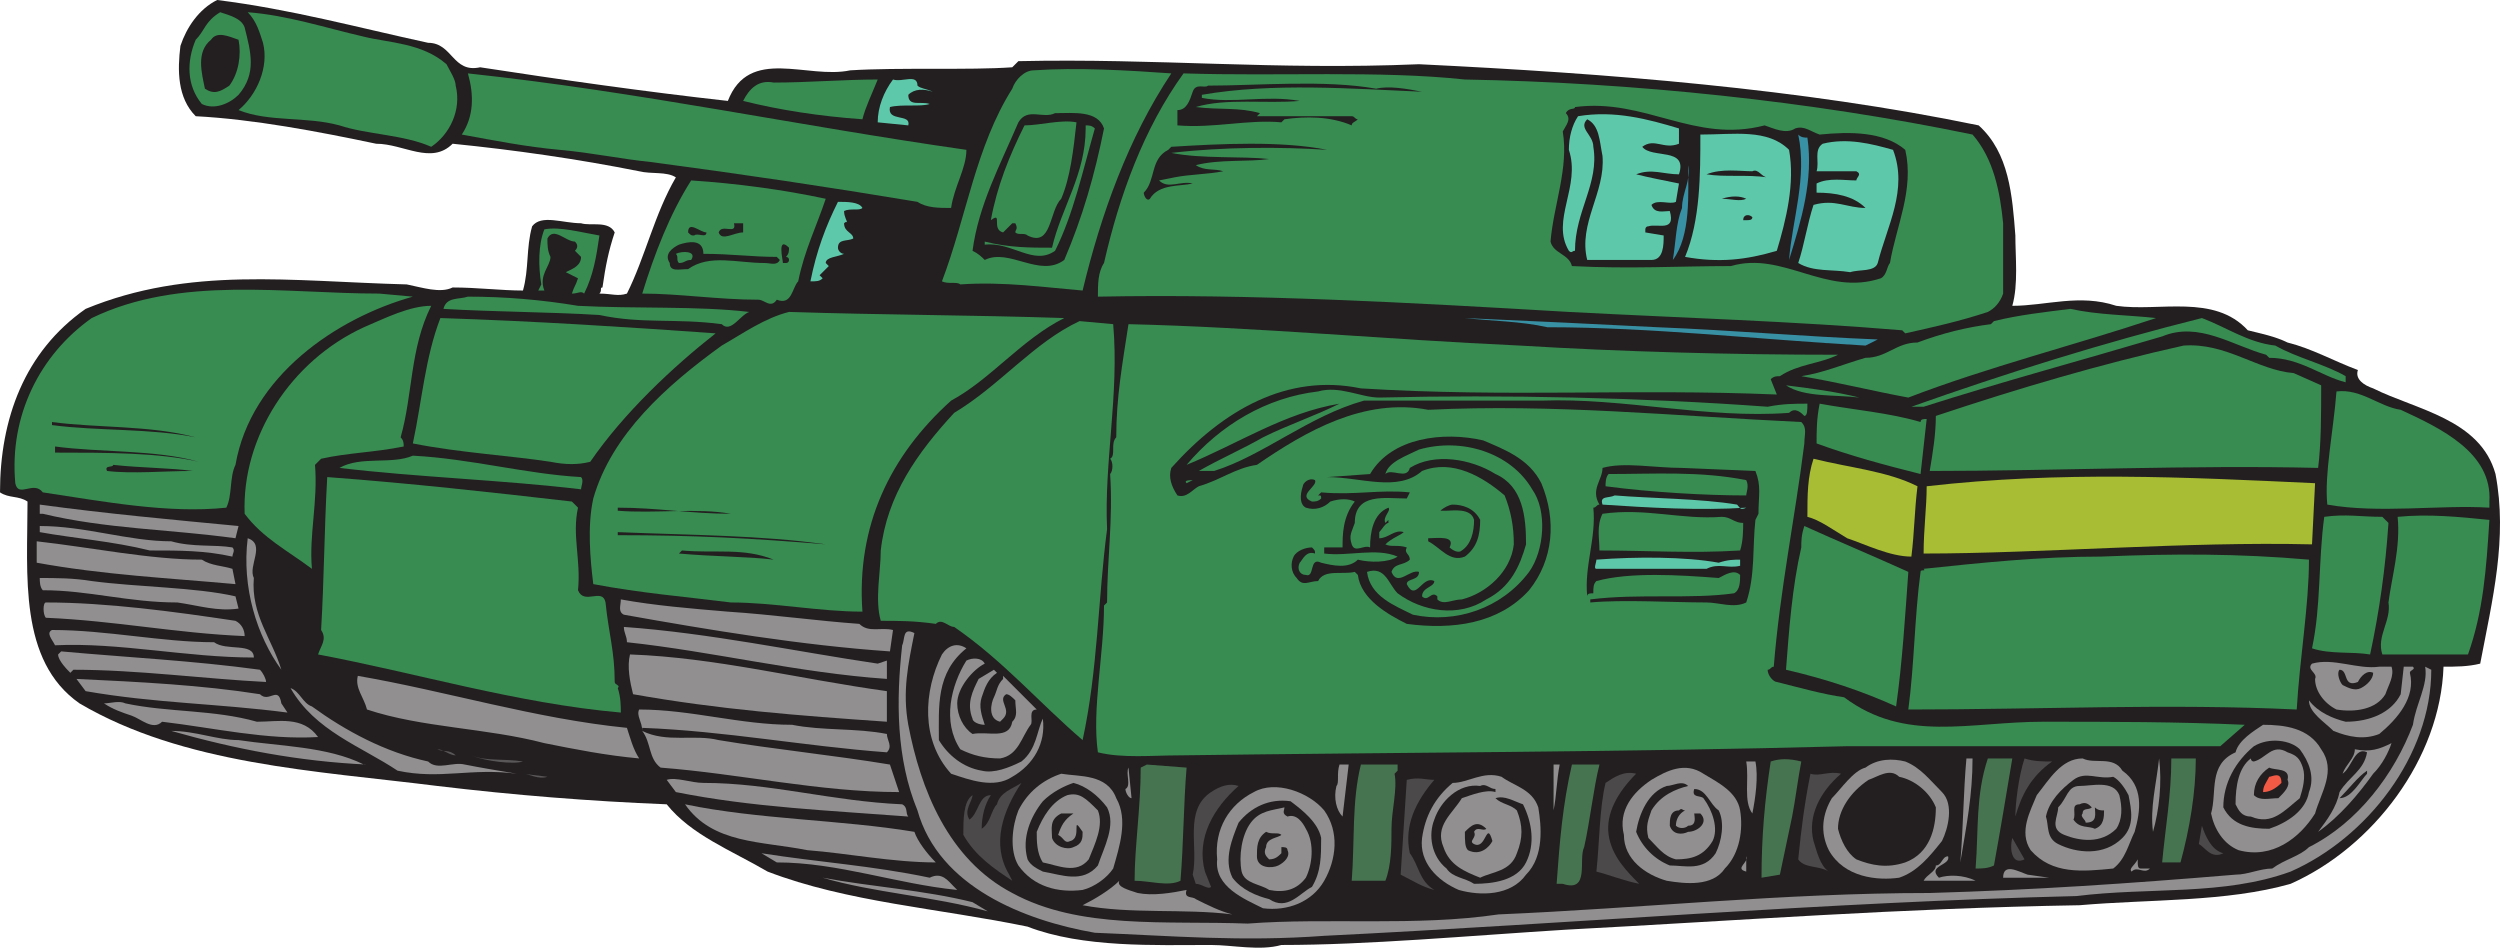
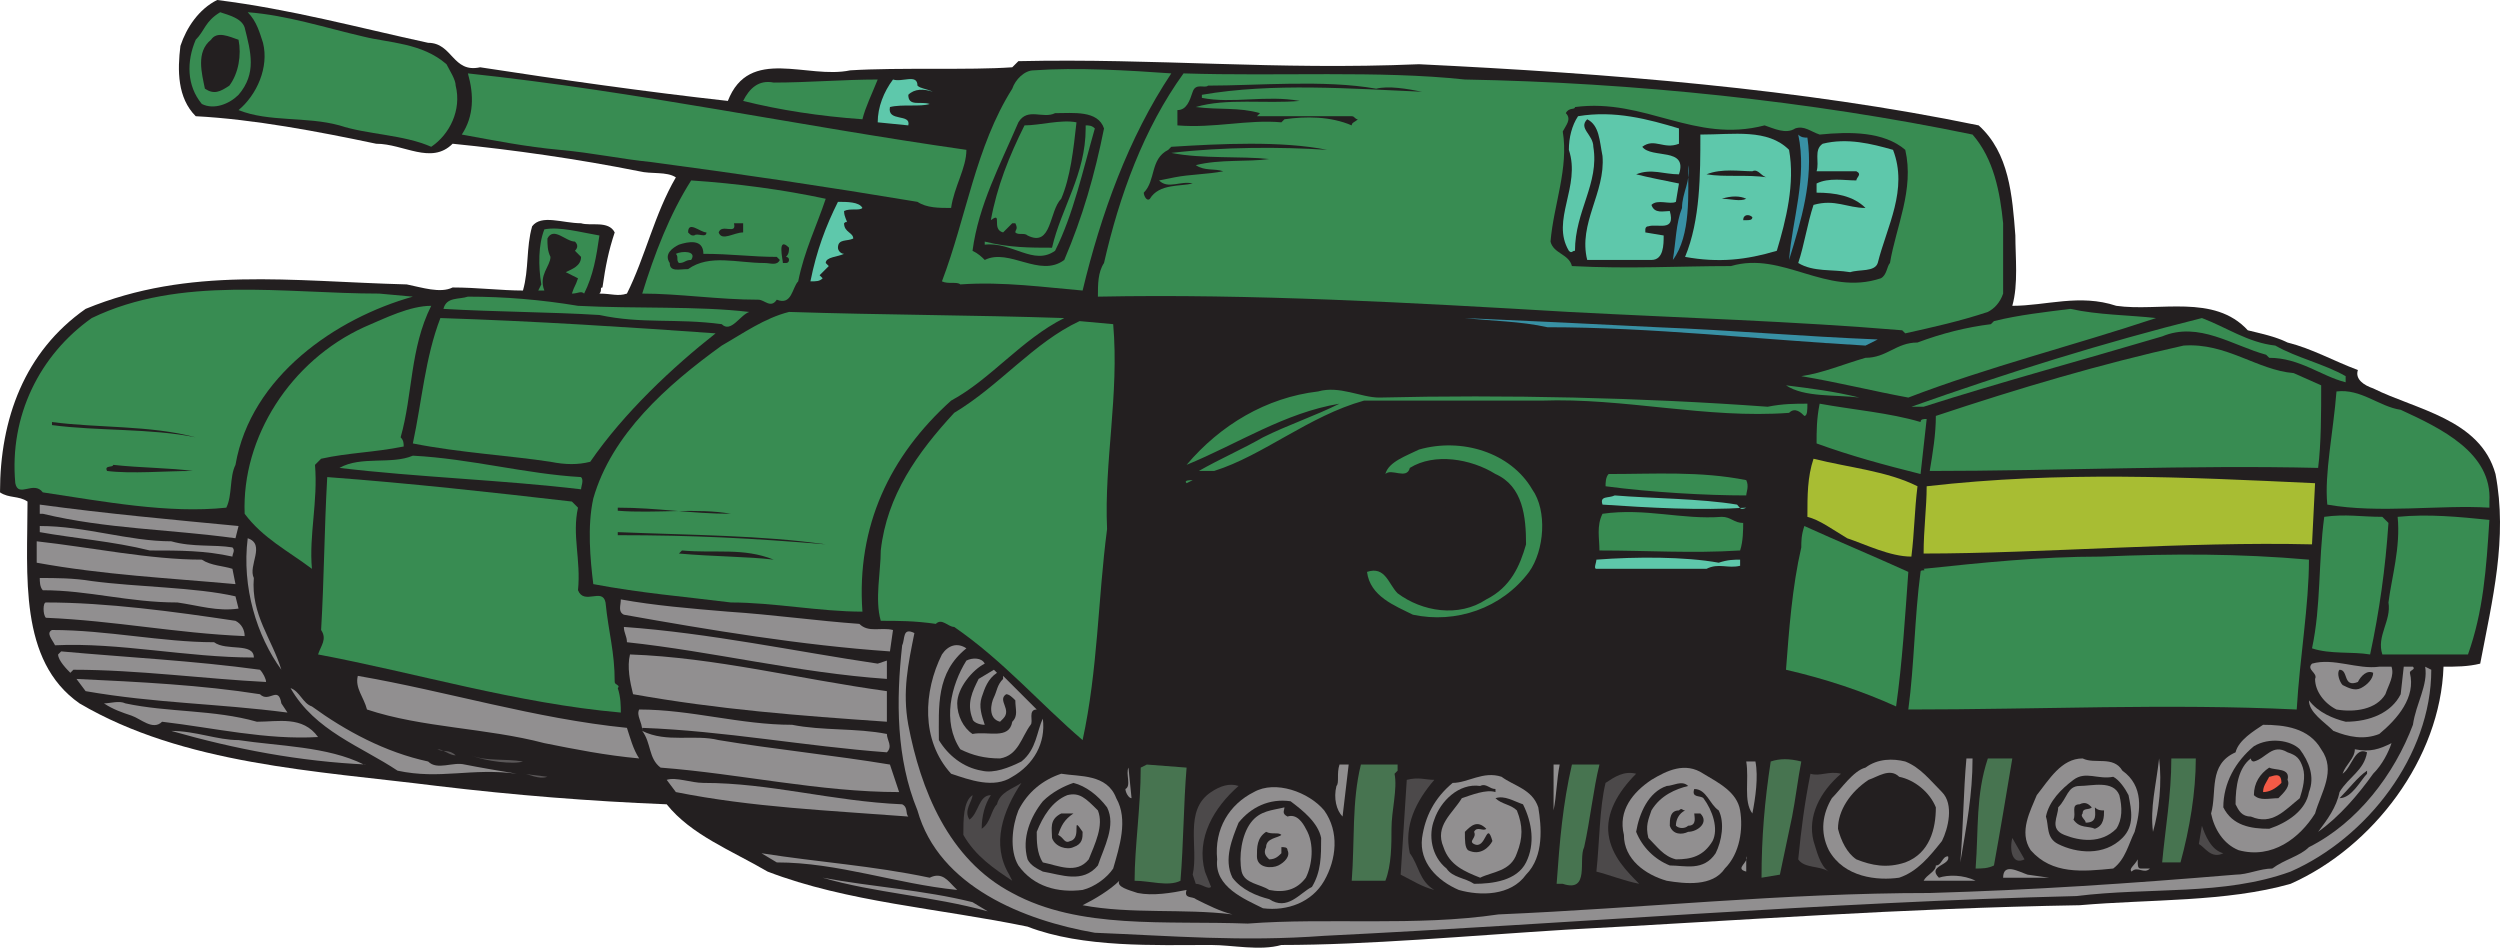
<svg xmlns="http://www.w3.org/2000/svg" width="613.103" height="232.417">
  <path fill="#231f20" fill-rule="evenodd" d="M105 10.5c6 0 6 7.5 12.75 6 19.5 3 40.5 6 60.75 8.25 5.25-13.5 19.5-5.25 30-7.5 12-.75 29.25 0 39.75-.75l1.5-1.5c33.75-.75 63 2.25 98.25.75 46.5 2.25 93.75 6 137.25 15 7.5 6.75 8.25 17.25 9 27 0 5.25.75 12-.75 17.25 8.25 0 16.5-3 25.5 0 10.5 1.5 24-3 32.25 6 3 .75 6.75 1.5 9.75 3 6 1.5 11.25 4.5 17.25 6.75-.75 2.25 1.5 3.75 3.75 4.5 10.5 5.25 26.25 7.5 30 21 3 15.75-.75 30.75-3.75 46.5-3 .75-6 .75-9 .75-.75 22.5-17.25 44.25-37.5 53.25-15.75 4.5-34.5 3.75-51.75 5.25-44.25.75-83.25 3.75-126 6-24 1.5-48.75 3.75-69.75 3.75-5.25 1.5-12 0-17.25 0-13.5 0-31.5.75-45-4.5-21.75-4.5-44.25-6-63.75-13.5-9-5.25-18.75-9-24.75-16.5-18.75-.75-37.5-2.25-56.25-4.5C77.25 189 45 187.5 19.5 172.5 4.5 162 6.75 141 6.75 123c-2.25-1.5-4.5-.75-6.75-2.25 0-18 6-34.5 21-45 25.5-10.5 50.25-6.75 78.75-6 3.75.75 8.25 2.25 11.25.75 6 0 12 .75 17.25.75 1.5-5.25.75-10.5 2.25-15.75 2.25-3 7.5-.75 12-.75 2.25.75 6.75-.75 8.25 2.25-1.5 4.5-2.25 8.25-3 13.5-.75 0 0 .75-.75 1.5 3 0 4.5.75 6.75 0 4.5-9 6.75-19.5 12-28.5-2.25-1.5-6-.75-9-1.5-15-3-30.75-5.25-45.75-6.75-5.25 5.25-12 0-18.75 0-14.25-3-30-6-44.25-6.75-4.5-4.5-4.5-11.25-3.75-17.25 1.5-4.5 4.5-9 9-11.25 18 2.25 34.5 6.75 51.75 10.5" />
  <path fill="#388c52" fill-rule="evenodd" d="M60 6.75c1.5 6 3 11.25-1.5 16.5-2.25 2.25-6 3.75-9 2.25C45.75 21 45.75 15 48 9.75c2.25-2.25 2.25-4.5 6-6.75 2.25.75 5.25 1.5 6 3.75" />
  <path fill="#388c52" fill-rule="evenodd" d="M89.25 9c6 1.5 14.25 1.5 20.25 6.75.75 1.5 2.25 3.75 2.25 5.25 1.5 6-1.5 12-6 15C99 33 90 33 83.25 30.75 75 28.5 66 30 58.5 27c4.5-3.75 7.5-10.5 6-16.5-.75-2.25-1.5-5.25-3.75-7.5 9.75.75 18.75 3.75 28.5 6" />
  <path fill="#231f20" fill-rule="evenodd" d="M58.5 9.75c.75 3.75 0 8.25-2.25 11.25-2.25 1.5-3.75 2.25-6 .75-.75-3.75-2.25-9 1.5-12 1.5-2.25 4.5-.75 6.75 0" />
  <path fill="#388c52" fill-rule="evenodd" d="M287.25 18C276.75 33.75 270 52.5 265.5 71.25c-9-.75-19.5-2.25-30-1.5-.75-.75-3 0-4.5-.75 6-15.75 8.25-33 17.25-47.25.75-2.25 3-4.5 5.25-4.5 10.5-.75 23.25 0 33.75.75" />
  <path fill="#388c52" fill-rule="evenodd" d="M359.25 19.5c41.25.75 84.75 5.25 124.5 13.5 5.25 6 6.75 14.25 7.5 21.75V72c-.75 2.25-2.25 3.75-3.75 4.5-6.75 2.25-13.5 3.75-20.25 5.25l-.75-.75c-27-2.25-53.25-3-81.75-4.5-38.25-2.25-78-4.5-115.5-3.75 0-3 0-6 1.5-8.25 3.75-16.5 9.75-33 19.5-46.5 23.25.75 48-.75 69 1.5M237 36.75c0 4.5-3 9-3.75 14.25-3 0-6 0-8.25-1.5-22.5-3.75-42.75-6.75-65.25-9.75-7.5-.75-14.25-2.25-22.5-3s-15.75-2.25-24-3.75c3-4.5 3-9.75 1.5-15 42 4.5 80.25 12.75 122.25 18.75M215.25 19.5c-1.5 3.75-3 6.75-3.75 9.75-10.5-.75-20.25-2.25-29.25-4.5 1.5-3 3.75-5.25 7.5-4.5 8.25 0 17.25-.75 25.5-.75" />
  <path fill="#5ec8ab" fill-rule="evenodd" d="M225 21c.75.75 2.25.75 3.75 1.5-2.25-.75-4.5-.75-6 .75 0 3 3 1.5 5.25 2.25-2.25.75-6.75 0-9.75.75-.75 3.75 5.25 1.5 4.5 4.5l-7.5-.75c0-3.75 1.5-7.5 3.75-10.5 2.25.75 6-1.5 6 1.5" />
  <path fill="#231f20" fill-rule="evenodd" d="M337.5 21.75c3-.75 7.5 0 11.25.75-17.25-.75-36.75-2.25-54 .75V24c7.5 1.5 15.75-.75 24 .75-8.25.75-18-.75-25.5 1.5 6 .75 10.5 0 15.75 1.5l-.75.75h23.25c.75 0 .75.75 1.5.75-.75.75-1.5.75-1.5 1.5-5.25-2.25-11.25-2.25-16.5-1.5l-.75.75c-8.25-.75-16.5 1.5-25.5.75V27c2.25 0 3-2.25 3.75-4.5s3-.75 3.75-1.5c12 0 28.5-1.5 41.25.75m95.25 9c2.25.75 5.25 2.25 7.5.75 2.25-.75 3.75.75 6 1.5 7.5-.75 15.75-.75 21 3.75C469.5 46.5 465 55.5 463.5 64.5c-.75.75-.75 3-2.25 3.75-13.5 4.5-24-6.75-36.75-3-12.75 0-24.75.75-39 0-.75-3-4.5-3-5.25-6 .75-9 4.5-18 3-27 .75-1.5 2.25-3 .75-4.5.75-1.5 2.25-.75 2.25-1.5 17.25-2.25 29.25 9 46.5 4.5m-162 .75c-2.25 11.25-5.25 21.75-9.75 32.25-6 4.5-13.5-3-19.5 0-.75-.75-1.5-1.5-3-2.25 1.5-11.25 6.75-21 11.25-31.5 2.25-3.75 6-.75 9-2.25 4.5 0 10.5-.75 12 3.75" />
  <path fill="#5ec8ab" fill-rule="evenodd" d="M411.75 31.5v3.75c-3.75 1.5-6-1.5-9 .75 2.25 3 11.25 0 9 6.75-3.75 0-6.75-1.5-10.5 0 3 .75 6.75 1.5 10.5 2.25l-.75 4.5c-1.5.75-4.5-.75-6 .75.75 2.25 3 1.5 4.5 1.5 1.5 5.25-3 3-5.25 3.75-.75 0-.75.75-.75.75V57l4.5.75c0 2.25 0 6-3 6h-15.75c-2.25-9 4.5-16.5 3.75-25.5-.75-3.75-.75-7.5-3.75-9-2.25 2.25 1.5 3.75 1.5 6.75 1.5 9-4.5 15.75-4.5 25.5-.75 0-.75.75-1.5 0-4.5-7.5 3-15.75 0-24.75 0-3 .75-6 2.25-8.25 9-1.5 17.25.75 24.75 3" />
  <path fill="#388c52" fill-rule="evenodd" d="M264 30c-.75 6.75-1.5 13.5-3.75 18.75-3 3-2.25 12-8.25 9-.75-.75-2.25 0-3-.75 0-.75.75-.75 0-2.25h-.75L246 57c-3-.75 0-5.25-3-3 1.5-8.25 4.5-15.75 8.25-23.25 3.75 0 9-1.5 12.75-.75" />
  <path fill="#388c52" fill-rule="evenodd" d="M268.5 31.5c-3 10.5-5.25 21-9.75 30-5.25 3.75-10.5-2.25-17.25-1.5v-.75c6 1.5 11.25 1.5 16.5 1.5 2.25-9.75 8.25-18 8.25-29.25v-.75c.75 0 1.5 0 2.25.75" />
  <path fill="#5ec8ab" fill-rule="evenodd" d="M438.75 36.75c1.5 8.25-.75 17.25-3 24.75-7.5 2.25-14.25 3-22.5 1.5C417 54 417 42.75 417 33c8.25 0 16.5-1.5 21.75 3.75" />
  <path fill="#3890a4" fill-rule="evenodd" d="M443.25 33.75c1.5 10.5-1.5 20.25-4.5 30C439.5 54 443.25 43.5 441 33c.75.75 1.5.75 2.25.75" />
  <path fill="#231f20" fill-rule="evenodd" d="M325.5 36.75c-11.25-.75-25.5-.75-38.25.75 7.5 1.5 17.25.75 24 1.5-5.25.75-12 0-18 1.5 2.25 1.5 4.5.75 6.75 1.5-3.75.75-8.25.75-12 1.5l-3.75.75c2.25 2.25 5.25 0 8.25.75-3 .75-8.25 0-10.5 3.75-.75.75-1.5-.75-1.5-1.5 3-3 1.5-8.25 6-10.5l.75-.75c12-.75 27-1.5 38.25.75" />
  <path fill="#5ec8ab" fill-rule="evenodd" d="M464.25 36.75c3.75 9.75-1.5 18.75-3.75 27.75-.75 2.25-4.5 1.5-6.75 2.25-4.5-.75-9 0-12.75-2.25 1.5-4.5 2.25-9.75 3.75-14.25 5.25-1.5 8.25.75 12.75.75-3-3-7.5-3.75-12-3.75V45c3-1.5 6.75-.75 9.75-.75 0-.75 1.5-1.5 0-2.25h-9.75c.75-2.25-.75-5.25 1.5-6.75 6-1.5 12 0 17.25 1.5" />
  <path fill="#3890a4" fill-rule="evenodd" d="M410.25 63.75c.75-4.5.75-9 2.25-12.75 0-3.75 2.25-6.75 1.5-10.5 0 6.75.75 17.25-3.75 23.25" />
  <path fill="#231f20" fill-rule="evenodd" d="M433.5 43.5c-5.25-.75-10.5 0-15-.75 3.75-1.5 8.25-.75 11.25-.75 1.5-.75 2.25 1.5 3.75 1.5" />
  <path fill="#388c52" fill-rule="evenodd" d="M202.5 48.75c-2.25 6.75-5.25 12.75-6.75 20.25-1.5 1.5-1.5 6-5.25 4.5-1.5 2.25-3 0-4.5 0-9.75 0-19.5-1.5-28.5-1.5 3-9.75 6.75-19.5 12-27.75 11.25.75 22.5 2.25 33 4.5" />
  <path fill="#231f20" fill-rule="evenodd" d="M428.25 48.75c-1.5.75-3.75 0-6 0 2.25-.75 4.5-.75 6 0" />
  <path fill="#5ec8ab" fill-rule="evenodd" d="M211.5 51c-.75.75-3 0-4.5.75 0 1.5.75 2.25.75 3 0-.75-.75 0-.75 0 0 2.25 2.25 2.25 2.25 3.75-1.5.75-3.75 0-3.75 2.25 0 .75.75 1.5 1.5 1.5-1.5.75-4.5.75-4.5 2.25l.75.75L201 67.5l.75.75c-.75.75-1.5.75-3 .75 1.5-7.5 3.75-13.5 6.75-19.5 2.25 0 5.25 0 6 1.5" />
  <path fill="#231f20" fill-rule="evenodd" d="M429.75 53.25c0 .75-.75.75-1.5.75h-.75c0-1.5 1.5-1.5 2.25-.75M182.25 57c-2.25 0-5.25 2.25-6 0 .75-2.25 4.5.75 3.75-2.25h2.25V57" />
  <path fill="#388c52" fill-rule="evenodd" d="M147 57.75c-.75 5.25-1.5 9.75-3.75 14.25-.75-.75-1.5 0-3 0 .75-2.25.75-1.5 1.5-3.75l-3-1.5c1.5-.75 3.75-1.5 3.75-3.75l-1.5-1.5c.75-.75.75-1.5 0-2.25-2.25 0-5.25-3.75-6.75-.75 0 1.5 0 3 .75 4.5 0 2.25-3 4.5-1.5 8.25H132l.75-1.5c-.75-4.5-.75-9.75.75-13.5 3.75-.75 9 .75 13.5 1.5" />
  <path fill="#231f20" fill-rule="evenodd" d="M173.25 57c0 1.5-2.25 0-3 .75-.75 0-.75 0-1.5-.75 0-3 3 0 4.5 0m-.75 5.25c6.75 0 12 .75 18 .75l.75.75c-.75 1.5-2.25.75-3.75.75-6.75 0-13.5-2.25-18.75 1.5-2.25 0-4.5.75-4.5-1.5-1.5-2.25.75-3.75 2.25-4.5 2.25-.75 6-1.5 6 2.25m21-1.5c0 .75 0 1.5-.75 2.25 0 0 .75 0 .75.75 0 0 0 .75-.75.75H192c0-.75-1.5-6.75 1.5-3.75" />
  <path fill="#388c52" fill-rule="evenodd" d="M169.5 63.75c-1.5 0-1.5.75-3 .75-.75-.75 0-1.5-.75-2.25 1.5-.75 5.25-.75 3.75 1.5m-68.25 9C82.5 78 61.5 92.25 57.75 114c-1.5 3-.75 7.5-2.25 10.5-14.25 1.5-30-1.5-45-3.75-2.25-3-6 1.5-6.75-2.25C2.25 102 9.75 87 22.5 78c21.75-10.5 47.25-6 70.5-6l8.25.75m40.5 2.25c14.25.75 29.25 0 42 1.5-2.25.75-4.5 5.25-6.75 3-11.25-1.5-19.5 0-30-2.25-12-.75-25.5-.75-38.25-1.5.75-3 3.75-2.25 6-3 9 0 18 .75 27 2.25" />
  <path fill="#388c52" fill-rule="evenodd" d="M105.75 75c-5.25 10.5-4.5 21.75-7.5 32.25.75.75.75 1.5.75 2.25-7.5 1.5-13.5 1.5-20.25 3l-1.5 1.5c.75 9-1.5 17.25-.75 25.5-6-4.5-12-7.5-16.5-13.5-.75-18.75 11.25-37.5 29.25-45.75C94.5 78 100.5 75 105.75 75m423 3C508.5 84.75 487.5 90 468 97.5c-8.25-1.5-17.25-3.75-26.25-5.25 5.25-.75 10.5-3 15.75-4.5 5.25 0 7.5-3.75 12.75-3.75 6-2.25 12-3.75 18-4.5l.75-.75c6-1.5 12.75-2.25 18.75-3 6.75 1.5 14.25 1.5 21 2.25M261 78c-10.5 5.25-18 15-27.75 20.25-15 13.5-23.25 30.75-21.75 51.75-10.5 0-21.75-2.25-32.25-2.25-12-1.5-21.75-2.25-33.75-4.5-.75-6-1.5-14.25 0-21 4.5-15.75 18-27.75 31.5-37.5 5.25-3 10.5-6.75 16.5-8.25 23.25.75 45 .75 67.5 1.5" />
  <path fill="#388c52" fill-rule="evenodd" d="M175.5 81.75c-10.5 8.25-22.5 19.5-30.75 31.5-3 .75-6 .75-9.75 0-9.75-1.5-22.5-2.25-33.75-4.5 2.25-10.5 3-21 6.75-30.75 23.25.75 46.5 2.25 67.5 3.75" />
  <path fill="#3890a4" fill-rule="evenodd" d="M406.5 80.25c18.75.75 35.25 2.25 54 3l-3 1.5c-26.25-1.5-52.5-4.5-78-4.5-6.75-1.5-13.5-1.5-20.25-2.25 16.5.75 33 1.5 47.25 2.25" />
  <path fill="#388c52" fill-rule="evenodd" d="M558 84.75c5.25 3 12 4.5 17.25 7.5v1.5c-6-1.5-11.25-6-18.75-6l-.75-.75c-8.25-2.25-16.5-8.25-25.5-4.5-20.25 6-39.75 11.25-58.5 17.25h-3C492 91.5 516 84 540 78c6 2.25 11.25 6 18 6.75M273 79.5c1.5 17.25-2.25 33.75-1.5 50.25-2.25 17.25-2.25 34.5-6 51.75-10.5-9-19.5-19.5-31.5-27.75-1.5 0-3-2.25-4.5-.75-5.25-.75-9-.75-13.5-.75-1.5-5.25 0-12 0-17.25 1.5-13.5 9-24 18-33.75 11.25-6.75 19.5-17.25 30.75-22.5l8.25.75" />
-   <path fill="#388c52" fill-rule="evenodd" d="M372.75 84.75c24.75 1.5 51.75 2.25 78 2.25-4.5 2.25-9.75 2.25-14.25 5.25-.75 0-1.5 0-2.25.75l1.5 3.75c-36-1.5-65.25.75-102-1.5-18-3.75-33.75 5.25-46.5 19.5-.75 2.25 0 4.5 1.5 6.75 2.25.75 3.75-1.5 5.25-2.25 5.25-1.5 9-4.5 14.25-5.25 12-8.25 26.25-16.5 42-13.5 30.75-1.5 60 1.5 91.5 3 1.5 1.5.75 3 .75 5.25-2.25 18-6 36-7.5 54.75-.75 0-.75.75-1.5.75 0 1.5 1.5 3 2.25 3 6 1.5 11.25 3 16.5 3.75 15 11.25 30.75 6 48.75 6 16.5 0 33 0 49.5.75l-6 5.25H453c-57 1.5-109.5 1.5-164.25 2.25-6 0-13.5.75-19.5-.75-1.5-10.5 1.5-24 1.5-36l.75-.75c0-10.5 1.5-20.25.75-31.5.75-.75.75-3 0-3.75 1.5-.75 0-3.75 1.5-5.25 0-9.75 1.5-18 3-27.75 31.5.75 63 3.75 96 5.25" />
  <path fill="#388c52" fill-rule="evenodd" d="m562.5 91.5 6.75 3c0 6.75 0 14.25-.75 20.25-30.75-.75-64.5.75-95.25.75.75-4.5 1.5-9 1.5-13.5 20.25-6.75 40.5-12.75 60.75-17.25 10.5-.75 18 6 27 6.75m-106.5 6c-6-.75-13.5 0-18-3 6 .75 12 1.5 18 3m-117.75 0c30.75-.75 64.5 0 95.25 2.25 3.75-.75 6.75-.75 9.75-.75 0 1.5 0 3-.75 3-.75-.75-2.25-2.25-3.75-.75-20.25 1.5-40.5-3.75-60.75-3h-43.5c-13.5 3.75-24.75 13.5-36.75 17.25H294c5.25-3 10.5-5.25 15.75-8.25 6-3 12.75-5.25 18.75-8.25-13.5 2.25-24.75 9.75-37.5 15 8.25-9.75 19.5-16.5 32.25-18 5.25-1.5 10.5 1.5 15 1.5m250.5 3c9.75 4.5 22.5 10.5 21.75 22.5v1.5c-12-.75-27 1.5-39.75-.75-.75-7.5 1.5-18 2.25-27.75 6-.75 10.5 3.75 15.75 4.5m-117.75 3c0-.75.75-.75 1.5-.75l-1.5 13.5c-9-2.25-17.25-4.5-25.5-7.5 0-3 0-6 .75-9.75 8.25 1.5 17.25 2.25 24.75 4.5" />
  <path fill="#231f20" fill-rule="evenodd" d="M48 107.25c-11.25-2.25-24-1.5-35.25-3v-.75c11.25 1.5 24 .75 35.25 3.75m330 11.25c3.75 9 3 18.75-3 26.25-7.5 8.25-18.75 9.75-30 8.25-4.5-2.25-11.25-6-12-12l-.75-.75c-3 .75-7.5-.75-9 2.25-2.25 0-3.75 1.5-5.25-.75-1.5-1.5-1.5-3.75-.75-5.25s3-2.25 4.5-2.25c.75.75.75.75.75 1.5-2.25-.75-3 1.5-3.75 2.25-.75 1.5 0 3 1.5 3 2.25.75.75-4.5 3.75-3 3 .75 6.75 1.5 9-.75 3 .75 7.5.75 9.75-.75-5.25-2.25-12 0-18-.75v-1.5h4.5c0-3 0-7.5 3-11.25-1.5-.75-3.75-.75-6 0-1.5 1.5-3.75 2.25-6 1.5-1.5-.75-1.5-3-.75-5.25 0-.75 1.5-2.25 3-1.5.75 1.5-4.5 3.75-.75 5.25.75 0 1.5 0 2.25-.75 0-.75 0-.75-.75-.75l.75-.75c8.25.75 14.25-.75 21.75 0l-.75 1.5c-5.25 0-12.75-1.5-12.75 6-.75 2.25-1.5 3-.75 5.25s3 0 4.5.75c0-3.75.75-8.25 4.5-9.75.75.75-1.5 2.25-.75 3.75l.75-.75v.75c-.75 0-1.5 1.5-2.25 2.25v1.5c2.25 0 3.75-2.25 6-1.5-.75.75-3 1.5-4.5 3 1.5.75 3 0 5.25.75-.75 1.5.75 1.5.75 3-1.5 1.5-3.75.75-4.5 3 1.5 3.75 4.5-.75 6.75 0 0 2.25-3 1.5-3 3 2.25 4.5 3.75-2.25 6.75-.75 0 1.5-3 1.5-3 3.75 1.5 1.5 2.25-1.5 3.75 0v.75c1.5 1.5 3.75 0 6 0 6-1.5 12-6.75 12.75-13.5 0-4.5-.75-8.25-2.25-12-5.25-4.5-12.75-9-20.25-6-6 5.25-15 1.5-23.25 1.5l10.5-.75c5.25-9 18-10.5 27.75-8.25 5.25 2.25 11.25 4.5 14.25 10.5" />
  <path fill="#388c52" fill-rule="evenodd" d="M375.75 120c3.75 5.25 3 15-.75 20.25-6.75 9-18 12.75-28.5 10.5-4.5-2.25-10.5-4.5-11.25-10.5 4.5-1.5 5.25 3 7.5 5.25 6 4.5 15 6 21.75 1.5 6-3 8.25-8.25 9.75-13.5 0-6.75-.75-14.25-7.5-17.25-6-3.75-15-5.25-21-1.5-.75 3-4.5 0-6 1.5.75-3 5.25-4.5 8.25-6 10.5-3 22.5.75 27.75 9.75" />
-   <path fill="#231f20" fill-rule="evenodd" d="M48.75 113.25C39 111 26.25 111 13.5 111v-1.5c11.25 1.5 24.75.75 35.25 3.75" />
  <path fill="#388c52" fill-rule="evenodd" d="M142.5 117c.75.75 0 2.25 0 3-18.75-2.25-40.5-3-59.25-5.25 5.25-3 12.75-.75 18-3 14.25.75 27.75 4.5 41.25 5.25" />
  <path fill="#a8bd33" fill-rule="evenodd" d="M470.25 119.25c-.75 6-.75 11.25-1.5 17.25-5.25 0-11.25-3-15.75-4.5-3.75-2.25-6.75-4.5-9.75-5.25 0-5.25 0-9.75 1.5-14.25 9 2.25 18 3 25.5 6.75" />
  <path fill="#231f20" fill-rule="evenodd" d="M430.5 115.5c1.5 3.75.75 6 .75 10.5l-.75 1.5c-.75 6.75 0 13.5-2.25 20.25-3 1.5-6.75 0-9.75 0-8.25 0-20.25-.75-28.5 0V147c12-1.5 24.75 0 35.25-1.5 1.5-.75 1.5-3 1.5-4.5-1.5-1.5-3.75 0-5.25.75-9.75-.75-21.75-1.5-30 .75-.75.75-.75 1.5-.75 3-.75 0-1.5 0-1.5.75-.75-7.5 2.25-14.25 1.5-21.75.75 0 .75-.75 1.5-.75-2.25-3.75.75-6 .75-9 5.25-1.5 12.75 0 19.5 0l18 .75m-383.25 0c-6.75 0-15 .75-21 0-.75-1.5 1.5-.75 1.5-1.5 6.75.75 14.25.75 19.5 1.5" />
  <path fill="#388c52" fill-rule="evenodd" d="M428.25 117.75c.75 1.5 0 3 0 3.75-9.75 0-23.25-.75-34.5-2.25 0-.75 0-2.25.75-3 11.25 0 22.5-.75 33.75 1.5" />
  <path fill="#a8bd33" fill-rule="evenodd" d="m567.75 118.5-.75 15c-30.75-.75-66.75 2.25-95.25 2.25 0-6 .75-11.25.75-16.5 33-3.75 63-2.25 95.25-.75" />
  <path fill="#388c52" fill-rule="evenodd" d="m140.25 123 1.5 1.5c-1.5 6.75.75 12.75 0 20.25 1.5 3.75 6-.75 6.75 3 .75 7.5 2.25 12 2.25 19.5 0 .75 1.5.75.75 1.5.75 2.25.75 4.5.75 6C126.75 172.5 102 165 78 160.5c.75-2.25 2.25-3.75.75-6 .75-12.75.75-24 1.5-37.5 20.25 1.5 40.5 3.75 60 6m152.25-5.25-1.5.75c-.75-.75.75-.75 1.5-.75" />
  <path fill="#5ec8ab" fill-rule="evenodd" d="M426 123.75c.75.75.75 1.5 2.25.75-11.25.75-24 0-35.25-.75-.75-2.25 1.5-1.5 3-2.25 9 .75 21 .75 30 2.25" />
  <path fill="#918f90" fill-rule="evenodd" d="m58.5 129-.75 3c-16.5-2.25-31.5-2.25-47.25-6h-.75v-2.25c16.5 2.25 33 3.75 48.75 5.25" />
  <path fill="#231f20" fill-rule="evenodd" d="M363 127.5c0 3.75-.75 6.75-3.75 9-3.75 1.5-6-2.25-9-3.75V132c2.25 0 6.75-.75 5.25 2.25.75.75 2.25 1.5 3 .75 2.25-1.5 3-4.5 3-7.5-.75-3-5.25-2.25-6.75-2.25h-1.5c.75-.75 2.25-1.5 3-1.5 2.25 0 5.25.75 6.75 3.75M179.25 126c-8.25-1.5-18.75 0-27.75-.75v-.75c9.75 0 18 1.5 27.75 1.5" />
  <path fill="#388c52" fill-rule="evenodd" d="M422.25 126.75c2.25 0 3 1.5 5.25 1.5 0 1.5 0 4.5-.75 6.75-12 .75-22.5 0-34.5 0 0-3-.75-6 .75-9 10.5-1.5 19.5 1.5 29.25.75m163.5 1.5c-.75 11.25-2.25 21.75-4.5 32.25-4.5-.75-9.75 0-14.25-1.5 2.25-10.5 1.5-21 3-32.25 5.25-.75 9 0 14.25 0l1.5 1.5m24.75-.75c-.75 12-1.5 22.5-5.25 33h-21c-1.5-4.5 2.25-8.25 1.5-12.75.75-6 3-13.5 2.25-21 7.5-.75 15 0 22.5.75" />
  <path fill="#918f90" fill-rule="evenodd" d="M42 132.75c5.25 1.5 10.5.75 15 1.5.75.75 0 1.5 0 2.25-6.75-1.5-12.75-1.5-20.25-1.5-9-2.25-18.75-3-27-4.5V129C21 129 31.5 132.75 42 132.75" />
  <path fill="#388c52" fill-rule="evenodd" d="M468 140.25c-.75 10.5-1.5 22.5-3 33-8.25-3.75-17.25-6.75-27-9 .75-9.75 1.5-20.25 3.75-30 0-1.5 0-3 .75-5.25 8.25 3.75 17.25 7.5 25.5 11.25" />
  <path fill="#231f20" fill-rule="evenodd" d="M202.5 133.5c-18-1.5-32.25-2.25-51-2.25v-.75c18 .75 35.25.75 51 3" />
  <path fill="#918f90" fill-rule="evenodd" d="M62.25 141.75c-.75 9 4.5 15 6.75 22.5C63 156 59.25 144 60.75 132c4.5 1.5 0 6.75 1.5 9.75m-12.75-4.5c2.25 1.5 5.25 1.5 7.5 2.25l.75 3.75C41.25 141.75 25.5 141 9 138v-5.25c13.5 1.5 27.75 4.5 40.5 4.5" />
  <path fill="#231f20" fill-rule="evenodd" d="M189.75 137.25c-6-.75-15-.75-23.25-1.5l.75-.75c8.25.75 15-.75 22.5 2.25" />
  <path fill="#388c52" fill-rule="evenodd" d="M566.25 137.25c0 11.25-2.25 24-3 36.75-31.5-1.5-63 0-95.25 0 1.5-11.25 1.5-22.5 3-33.75 0-.75 1.5 0 .75-.75 14.25-1.5 28.5-3 43.5-3 18-.75 33.75-.75 51 .75" />
  <path fill="#5ec8ab" fill-rule="evenodd" d="M421.5 138c2.25-.75 3.75-.75 5.25-.75v1.5c-3 .75-5.25-.75-8.25.75h-27c-.75 0 0-1.5 0-2.25 9.75-.75 21.75-.75 30 .75" />
  <path fill="#918f90" fill-rule="evenodd" d="m57.75 146.25.75 3c-5.25.75-9.75-.75-15-1.5-12 0-21.75-3-33-3-.75-.75-.75-2.25-.75-3 3.75 0 8.25 0 12.75.75 11.25 1.5 25.5 1.5 35.25 3.75M178.5 150c11.25.75 21.75 2.25 32.25 3 2.25 2.25 5.25.75 8.25 1.5l-.75 5.25c-21.75-1.5-44.25-5.25-65.25-9-1.5-.75-.75-2.25-.75-3.75 8.25 1.5 17.25 2.25 26.25 3m-120.75 2.25C59.25 153 60 154.5 60 156c-17.25-.75-31.5-3.75-48.75-4.5-.75-.75-.75-3.75 0-3.75 15 0 31.5 2.25 46.5 4.5m157.5 10.5 2.25-.75v4.5c-21.75-1.5-42.75-6.75-63.75-9 0-1.5-.75-2.25-.75-3.75 21 1.5 42 6 62.25 9M52.5 157.5c3 2.25 9.75 0 9.75 3.75-16.5 0-33-3.75-48.75-3-.75-1.5-2.25-3-.75-3.75 13.5 0 27 3 39.75 3m171.75-2.25c-1.5 7.5-3 14.25-1.5 22.5 3 15.75 9.75 33 25.5 41.25 16.5 9 37.5 6.75 57.75 7.5 19.5-1.5 41.25.75 61.5-2.25 35.25-1.5 69.75-5.25 105.75-5.25 25.5-.75 48-2.25 75-4.5 3 0 6-1.5 9-1.5 3-2.25 6.75-3 9-5.25 12-6 21-18 25.5-30 .75-5.25 3.75-9.75 3-14.25l1.5.75c0 21-15.75 41.25-34.5 49.5-16.5 6-34.5 3.75-52.5 6-61.5 1.5-123.75 6.75-184.5 9.75-20.25 1.5-37.5 0-56.25-.75-17.25-3-38.25-11.25-43.5-30-5.25-12.75-5.25-27-3.75-40.5.75-1.5 0-4.5 3-3" />
  <path fill="#918f90" fill-rule="evenodd" d="M237 159c-7.5 6-6.75 14.25-6.75 22.5 2.25 3.75 6 6.75 10.5 7.5 3 .75 6.75-.75 9.75-2.25 3.75-3 3.75-7.5 5.25-10.5.75 6-2.25 11.25-7.5 14.25-4.5 3-10.5.75-15-.75-7.5-8.25-6.75-20.25-2.25-29.25 1.5-2.25 3.75-3 6-1.5m-173.25 5.25c.75.75 1.5 2.25 1.5 3-15-.75-31.5-3-47.25-3l-.75.75c-.75-.75-3-3-3-4.5l.75-.75c16.5 1.5 32.25 2.25 48.75 4.5m153.75 5.25v7.5c-21.75-1.5-41.25-3-62.25-6.75-.75-3-1.5-6.75-.75-9.75 21 .75 41.25 6 63 9" />
  <path fill="#918f90" fill-rule="evenodd" d="M241.5 162.75c-3 1.5-6.75 6-6.75 9.75 0 3 1.5 6 3.75 7.5 3.75-.75 9 1.5 9.75-3 1.5-1.5.75-3 .75-5.25-.75-.75-1.5-1.5-2.25-1.5-2.25 1.5 1.5 3.75-.75 6l-.75.75c-3-.75-2.25-4.5-1.5-6s.75-3 2.25-4.5v-.75l8.25 8.25c-2.25 0-.75 3-1.5 3.75-2.25 3-3 7.5-7.5 8.25-3.75 0-6.75-.75-9.75-2.25C231 177 233.25 168 237 162c1.5-.75 3.75-.75 4.5.75m342 .75h3c.75 2.25-.75 4.5-1.5 6.75-2.25 3.75-7.5 4.5-12 3.75-3-1.5-5.25-4.5-5.25-7.5.75-1.5-2.25-2.25-.75-3.75 5.25-1.5 11.25 1.5 16.5.75" />
  <path fill="#918f90" fill-rule="evenodd" d="M591.75 163.5c.75.75-.75.75-.75 1.5 1.5 6-3 11.25-7.5 15-3.75 1.5-7.5.75-11.25-.75-2.25-2.25-6-4.5-6-7.5 2.25 3 6 4.5 9 5.25 6 0 11.25-2.25 13.5-6.75l.75-6.75h2.25" />
  <path fill="#231f20" fill-rule="evenodd" d="M578.25 167.25c.75-1.5 2.25-3 3.75-2.25 0 1.5-1.5 3-3 3.75s-3 0-4.5-.75c-.75-.75-1.5-3-.75-3.75 2.25 0 .75 4.5 4.5 3" />
  <path fill="#918f90" fill-rule="evenodd" d="M244.5 165c-2.25 1.5-3 3.75-3.75 6s0 4.5.75 6.75c-1.5 0-3-.75-3-1.5-1.5-3.75 0-6.75 1.5-9.75l3.75-2.25.75.75m-90.75 13.5c.75 2.25 1.5 5.25 3 7.5-8.25-.75-15.75-2.25-23.25-3.75-14.25-3.75-30-3.75-43.5-8.25-.75-3-3-5.25-2.25-8.25 21.75 3.75 43.5 10.5 66 12.75m-90-8.25C66 172.5 68.25 168 69 172.5l1.5 2.25c-17.25-2.25-32.25-2.25-49.5-5.25l-2.25-3c15.75.75 30.75 1.5 45 3.75m12.75 3c8.25 6 18 11.25 28.5 13.5 2.25 2.25 6 0 9 .75 3.75.75 8.25 1.5 12.75 2.25-11.25-1.5-18.75 1.5-29.25-.75-9-6-20.25-9.75-26.25-20.25 2.25.75 3 3.75 5.25 4.5M63 177c5.25 0 11.25-1.5 15 3.75-12.75.75-25.5-2.25-38.25-3.75-2.25 2.25-5.25-.75-7.5-1.5s-4.5-1.5-6.75-3c1.5 0 3.75-.75 5.25 0C41.25 174.75 52.5 174 63 177m131.25.75c7.5 1.5 15.75.75 23.25 2.25 0 1.5 1.5 3 0 4.5-20.25-1.5-39.75-5.25-60-6v.75c0-2.25-1.5-3.75-.75-5.25 12.75 0 24.75 3.75 37.5 3.75m375 6c3.75 5.25 0 10.5-1.5 15.75-3.75 6-10.5 11.25-18.75 9-3.75-1.5-6-5.25-6.75-9 1.5-5.25-.75-12 6-15 .75-3 4.5-5.25 6.75-6.75 5.25 0 11.25.75 14.25 6M58.5 181.5c9.75 1.5 21.75 1.5 30.75 6H90c-16.5-.75-32.25-3.75-48-8.25 6 0 11.25 2.25 16.5 2.25m117.75 0c13.5 2.25 28.5 3.75 42 6l2.25 6.75c-19.5 0-39-4.5-58.5-6-3-2.25-2.25-6-4.5-9 6 3 12.75.75 18.75 2.25" />
  <path fill="#231f20" fill-rule="evenodd" d="M564 183.75c2.25 3 3.75 6.75 2.25 10.5-.75 4.5-5.25 7.5-9.75 9-4.5 0-9-.75-11.25-5.25 0-6 3-11.25 7.5-15 3.75-2.25 9-1.5 11.25.75" />
  <path fill="#918f90" fill-rule="evenodd" d="M586.5 182.25c-.75 2.25-2.25 5.25-4.5 7.5-3.75 5.25-8.25 10.5-13.5 14.25 2.25-3 4.5-6 5.25-9.75 2.25-3.75 6-5.25 6.75-9.75-3-1.5-3.75 3.75-6 5.25.75-2.25 3-3.75 3-6 3.75.75 6 0 9-1.5" />
  <path fill="#5a5758" fill-rule="evenodd" d="m124.5 183.75 3 .75-3-.75m-12.75 1.5c-1.5 0-3-1.5-4.5-1.5 1.5.75 3 0 4.5 1.5" />
  <path fill="#918f90" fill-rule="evenodd" d="M564.75 188.25c.75 2.25 0 5.25-.75 7.5-3.75 3-6.75 6.75-12 4.5-2.25 0-3-1.5-3.75-3 0-4.5.75-9 3.75-11.25 0 0 0 .75.75.75 3-.75 4.5-4.5 8.25-2.25 2.25.75 3 1.5 3.75 3.75" />
  <path fill="#5a5758" fill-rule="evenodd" d="M128.25 186.75c-2.25.75-9 0-12.75-1.5 3.75 1.5 8.25.75 12.75 1.5" />
  <path fill="#918f90" fill-rule="evenodd" d="M483.75 186c0 9-1.5 16.5-3 25.5.75-9 .75-17.25 1.5-25.5h1.5" />
  <path fill="#477450" fill-rule="evenodd" d="M493.5 186c-1.5 9-3 18-4.5 26.25-1.5.75-3 .75-4.5.75.75-9.75 0-18 3-27h6m45 0c0 8.25-1.5 17.25-3.75 25.5h-4.5c.75-8.25 2.25-16.5 2.25-25.5h6m-96.75.75c-.75 3.75-1.5 9.75-2.25 13.5l-3 14.25-4.5.75c0-9.75.75-18.75 2.25-28.5 2.25-.75 4.5-.75 7.5 0" />
  <path fill="#918f90" fill-rule="evenodd" d="M476.25 194.25c3 3 1.5 9 0 12-3 3.75-6 7.5-10.5 9-5.25.75-13.5 0-17.25-6.75-2.25-4.5-1.5-9 .75-12.75 2.25-2.25 5.25-6.75 8.25-7.5 3-2.25 6.75-2.25 9.75-1.5 3.75 1.5 6 4.5 9 7.5" />
-   <path fill="#4c494a" fill-rule="evenodd" d="M503.25 186.75c-5.25 3.75-7.5 8.25-9 13.5 0-3 .75-9.75 2.25-14.25 2.25.75 4.5.75 6.75.75" />
  <path fill="#918f90" fill-rule="evenodd" d="M520.5 189c5.25 3.75 4.5 9.75 3 15-1.5 3-2.25 6.75-5.25 9-7.5.75-15 1.5-20.25-4.5-3-4.5 0-9.75 1.5-13.5 3-3.75 6-9 11.25-9 3 1.5 7.5-.75 9.75 3m7.5 15c-.75-6 .75-11.25 1.5-18 .75 6 0 12.75-1.5 18m-97.5-17.25c.75 3.75 0 9-.75 12.75-2.25-3-.75-8.25-1.5-12.75h2.25m-101.25 13.5c-1.5-1.5-2.25-4.5-1.5-7.5.75-.75 0-3 .75-5.25h2.25l-1.5 12.75" />
  <path fill="#477450" fill-rule="evenodd" d="M342.75 187.5v1.5l-.75.75c.75 3.75-.75 9-.75 13.5 0 3.75 0 9-1.5 12.75h-8.25c.75-9.75 0-19.5 2.25-28.5h9m49.5 0c-1.5 6-2.25 13.5-3.75 20.25-1.5 3 1.5 11.25-5.25 9h-1.5c.75-10.5 1.5-19.5 3.75-29.25h6.75m-101.25.75c-.75 9-.75 18.75-1.5 27.75-3 1.5-7.5 0-11.25 0 0-8.25 1.5-18 1.5-27.75l1.5-.75 9.75.75" />
  <path fill="#918f90" fill-rule="evenodd" d="M382.5 187.5c-.75 3.75-.75 7.5-1.5 11.25V187.5h1.5m-105 8.25c-.75 0-1.5-1.5-1.5-2.25 1.5-.75 0-3.75.75-5.25l.75 7.5" />
  <path fill="#231f20" fill-rule="evenodd" d="M561 191.25c.75 1.5-.75 3-2.25 4.5-2.25 0-4.5.75-6-.75 0-3 1.5-5.25 3.75-6.75 1.5.75 5.25 0 4.5 3" />
  <path fill="#918f90" fill-rule="evenodd" d="M426.75 198.75c.75 4.5 0 10.5-3.75 14.25-3 4.5-9.75 3.75-14.25 3-5.25-1.5-10.5-5.25-10.5-11.25-1.5-6 2.25-10.5 6.75-13.5 3.75-2.25 8.25-4.5 12.75-1.5 3.75 2.25 8.25 4.5 9 9" />
  <path fill="#231f20" fill-rule="evenodd" d="M580.5 189.75c-1.5 1.5-3.75 6-6.75 6 2.25-2.25 4.5-5.25 6.75-6.75v.75" />
  <path fill="#918f90" fill-rule="evenodd" d="M273.75 195.75c3 5.25.75 12-.75 17.25-1.5 2.25-4.5 4.5-7.5 5.25-6 .75-12-.75-15.75-6-2.25-3.75-1.5-9.75 0-13.5 2.25-4.5 6-7.5 10.5-9 4.5.75 11.25 0 13.5 6" />
  <path fill="#4c494a" fill-rule="evenodd" d="M451.5 189.75c-5.25 4.5-8.25 10.5-6.75 16.5.75 2.25 1.5 6 3.75 7.5-2.25-1.5-6-.75-7.5-3 .75-7.5 1.5-13.5 3-21 2.25.75 4.5-.75 7.5 0m-50.25 0c-4.5 4.5-7.5 9.75-6.75 15s4.5 9 7.5 12c-3.75-.75-7.5-2.25-10.5-3 .75-6.75.75-15.75 2.25-21.75 2.25-1.5 4.5-3 7.5-2.25" />
  <path fill="#231f20" fill-rule="evenodd" d="M465.75 190.5c3.75.75 7.5 3.75 9 7.5 0 5.25-1.5 11.25-7.5 13.5-4.5 1.5-8.25.75-12-.75-2.25-1.5-3.75-4.5-4.5-7.5 0-4.5 3-9 7.5-12 2.25-.75 5.25-3 7.5-.75" />
  <path fill="#5a5758" fill-rule="evenodd" d="M134.25 190.5c-2.25.75-4.5-.75-6-.75l6 .75" />
  <path fill="#231f20" fill-rule="evenodd" d="M522 195c.75 3.75 1.5 7.5-1.5 10.5-4.5 4.5-11.25 3.75-15.75 1.5-3-1.5-2.25-4.5-3-6.75.75-3.75 3.75-6.75 6.75-9s6 0 9.75-.75c1.5.75 3 3 3.75 4.5" />
  <path fill="#f35a46" fill-rule="evenodd" d="M559.5 192c-1.5 1.5-3 2.25-4.5 2.25 0-1.5.75-2.25 1.5-3.75.75 0 3-1.5 3 1.5" />
  <path fill="#918f90" fill-rule="evenodd" d="M377.25 198c.75 4.5 1.5 12-3 16.5-3.75 5.25-11.25 5.25-16.5 3.75-5.25-2.25-9.75-6.75-9-12.75.75-5.25 3-9.75 7.5-13.5 3.75 0 7.5-3 12-1.5 3 2.25 7.5 3 9 7.5" />
  <path fill="#4c494a" fill-rule="evenodd" d="M351.75 191.25c-4.5 5.25-7.5 11.25-6 18 2.25 3 2.25 6.75 6 9-3-.75-5.25-2.25-8.25-3.75l1.5-23.25c3-.75 4.5 0 6.75 0" />
  <path fill="#918f90" fill-rule="evenodd" d="M221.25 197.25c1.5.75.75 2.25 1.5 3-19.5-1.5-38.25-2.25-57-6l-2.25-3c2.25-.75 6 .75 9 .75 16.5 0 31.5 4.5 48.75 5.25" />
  <path fill="#231f20" fill-rule="evenodd" d="M464.25 191.25c.75 3 5.25 1.5 6.75 4.5 1.5 1.5 1.5 5.25.75 7.5-.75 3.75-4.5 6-8.25 6.75-3.75-.75-8.25-.75-9.75-6-.75-4.5 2.25-8.25 6-11.25 1.5-.75 3-1.5 4.5-1.5M271.5 198c2.25 4.5-.75 9.75-2.25 14.25-3.75 4.5-9 2.25-13.5 1.5-1.5-.75-3-1.5-3.75-3-1.5-5.25.75-10.5 3.75-14.25 2.25-2.25 5.25-3.75 7.5-4.5 3 .75 6 3 8.25 6" />
  <path fill="#4c494a" fill-rule="evenodd" d="m247.5 214.5.75 1.5c-4.5-3-9-6-12-11.25 0-3.75 0-8.25 2.25-9.75 0 1.5-2.25 3.75-.75 6 2.25-1.5 2.25-6 5.25-6-1.5 2.25-2.25 5.25-2.25 8.25 2.25-1.5 2.25-4.5 3.75-6 .75-3 3.75-3.75 6-5.25-4.5 6.75-7.5 15-3 22.5" />
  <path fill="#231f20" fill-rule="evenodd" d="M414 192.75c-3 .75-6.75 2.25-9 6-.75 2.25-1.5 3.75-.75 6.75 2.25 2.25 3.75 4.5 6.75 5.25 3.75 0 6.75-.75 9-4.5 1.5-3 0-7.5-2.25-10.5-.75-.75-3 0-2.25-2.25 3 0 3.75 3.75 6 5.25 1.5 3 .75 7.5-.75 10.5-3 4.5-7.5 3-11.25 3-3.75-1.5-6.75-4.5-8.25-8.25.75-4.5 3-9.75 7.5-11.25 1.5 0 3.75-1.5 5.25 0" />
  <path fill="#4c494a" fill-rule="evenodd" d="M303.75 192.75c-6 5.25-10.5 12.75-8.25 21l1.5 3.75c-.75.75-2.25-.75-3.75-.75l-.75-2.25c1.5-6.75-2.25-15.75 4.5-20.25 2.25-1.5 4.5-2.25 6.75-1.5" />
  <path fill="#918f90" fill-rule="evenodd" d="M324.75 198.75c3.75 5.25 3 12 0 17.25s-9 7.5-15 6.75c-4.5-2.25-12-5.25-11.25-12-.75-7.5 3-13.5 9-16.5 5.25-3 13.5 0 17.25 4.5" />
  <path fill="#231f20" fill-rule="evenodd" d="M366.75 193.5v.75c-2.25-.75-6 .75-8.25 1.5-2.25 3.75-6.75 6.75-4.5 12 1.5 4.5 5.25 6 9 7.5 3-1.5 7.5-1.5 9-6 1.5-3.75 1.5-6.75 0-10.5-1.5-1.5-3.75-1.5-5.25-3 2.25-.75 4.5.75 6.75 1.5 2.25 4.5 3 9.75.75 14.25s-8.25 5.25-12.75 5.25c-2.25-1.5-5.25-1.5-6.75-3.75-3.75-3-4.5-8.25-3-12 1.5-4.5 6-9 11.25-8.25 1.5-.75 2.25.75 3.75.75" />
  <path fill="#918f90" fill-rule="evenodd" d="M519.75 195c.75 3 .75 6-.75 8.25-3.75 3.75-9 3-12.75 1.5s-1.5-4.5-1.5-6.75c2.25-2.25 2.25-5.25 5.25-5.25s8.25-1.5 9.75 2.25m-250.5 3.75c1.5 3.75-.75 8.25-2.25 12-3 3.75-7.5 1.5-11.25.75-1.5-2.25-1.5-5.25-1.5-7.5 1.5-3.75 3.75-7.5 7.5-9 3-.75 4.5.75 7.5 3.75" />
  <path fill="#231f20" fill-rule="evenodd" d="M324 205.5c0 4.5 0 8.25-2.25 12-3 1.5-6 6-10.5 3-3-.75-6.75-2.25-9-5.25-2.25-4.5 0-9.75 1.5-13.5 3-3.75 7.5-6 12.75-5.25 3 2.25 6.75 5.25 7.5 9" />
-   <path fill="#918f90" fill-rule="evenodd" d="M224.25 204c.75 2.25 3 5.25 5.25 7.5-10.5 0-21.75-2.25-31.5-3-11.25-2.25-23.25-1.5-30-11.25 18 3.75 38.25 3.75 56.25 6.75" />
  <path fill="#231f20" fill-rule="evenodd" d="M513 198c-.75.75-2.25 0-2.25 1.5-.75.75.75 1.5.75 2.25 3 0 2.25-2.25 2.25-3.75.75.75 1.5.75 2.25.75 0 1.5 0 3.75-2.25 4.5-1.5-.75-3.75 0-5.25-2.25.75-1.5-.75-3.75 1.5-3.75 1.5-.75 2.25 0 3 .75" />
  <path fill="#918f90" fill-rule="evenodd" d="M315 198c0 .75-.75 1.5.75 2.25 2.25-.75 3.75 1.5 4.5 3 2.25 3.75 1.5 9 0 12-2.25 3-5.25 3.75-9 3-2.25-1.5-6-1.5-6.75-4.5-.75-3.75 0-9 2.25-12s5.25-3 8.25-3.75" />
  <path fill="#231f20" fill-rule="evenodd" d="M413.25 198.75c-1.5.75-2.25 2.25-2.25 3.75.75.75 2.25.75 3 0 2.25 0 1.5-2.25 1.5-3h1.5c2.25 2.25-.75 4.5-3 4.5-1.5.75-3.75.75-4.5-1.5 0-1.5 0-3.75 2.25-3.75.75-.75.75 0 1.5 0m50.25.75c0 1.5-3.75 1.5-2.25 3.75.75.75 2.25.75 3 0 1.5-.75.75-3 3-3 0 .75-.75 1.5 0 1.5-.75 1.5-2.25 3-3.75 3.75-1.5 0-3.75-.75-4.5-2.25-1.5-2.25 1.5-3 2.25-4.5 1.5 0 1.5 0 2.25.75m-200.25 0c-2.25 1.5-3 3-3.75 5.25 1.5.75 1.5 2.25 3 1.5 3-.75 0-6.75 3-2.25 0 1.5 0 3-2.25 3.75-1.5.75-4.5 0-5.25-2.25 0-2.25-.75-4.5 2.25-6h3m101.25 3.75c-.75.75-2.25-.75-3 .75.75 1.5-1.5 2.25 0 3 3 1.5 3-6 4.5-.75-.75 1.5-3 3.75-6 2.25-.75-.75-.75-2.25-.75-4.5 1.5-1.5 3-3 5.25-.75" />
  <path fill="#4c494a" fill-rule="evenodd" d="M545.25 209.25c-3 1.5-4.5-1.5-6-2.25l.75-4.5c.75 2.25 2.25 6 5.25 6.75" />
  <path fill="#231f20" fill-rule="evenodd" d="M314.25 204.75c-.75.75-3.75.75-3.75 3-.75 1.5 0 2.25.75 3 1.5 0 2.25-.75 3-1.5v-1.5c.75 0 1.5 0 1.5.75.75 1.5-.75 3-2.25 3.75s-5.25.75-5.25-2.25c0-2.25 0-4.5 2.25-6 1.5.75 3 0 3.75.75" />
  <path fill="#4c494a" fill-rule="evenodd" d="M496.5 210.75c-3 1.5-3.75-2.25-3-5.25l3 5.25" />
  <path fill="#918f90" fill-rule="evenodd" d="M228 215.25c3-1.5 4.5.75 6 2.25l.75.75c-15-1.5-29.25-6.75-44.25-6.75l-3.75-2.25c14.25 2.25 27 3 41.25 6M477.75 210c.75 2.25-5.25 2.25-2.25 5.25 2.25-.75 6-.75 9 .75h-12.75c.75-1.5 3-2.25 3-3.75 1.5 0 1.5-2.25 3-2.25m-49.5 3.75c-3-.75.75-2.25 0-3.75v3.75M525 213h2.25c-1.5 1.5-3-.75-4.5.75-.75-.75.75-1.5 1.5-3 0 1.5 0 2.25.75 2.25m-22.5 2.25h-11.25c0-3.75 3.75-1.5 6-.75l5.25.75m-264 6 3.75 2.25c-13.5-3.75-27.75-4.5-40.5-8.25 12 2.25 24.75 3 36.75 6M279 219c3.75.75 8.25 0 12-.75-.75 2.25 1.5 1.5 2.25 2.25 3 1.5 6 3 9 3.75-12-1.5-24.75 0-36.75-2.25 3-1.5 6.75-3.75 9-6-.75 1.5 2.25 2.25 4.5 3" />
  <path fill="#231f20" fill-rule="evenodd" d="M382.5 219c3-1.5 7.5 2.25 8.25-3 5.25.75 9.75 3.75 15.75 3-12 1.5-22.5.75-35.25 1.5 1.5-1.5 4.5-2.25 5.25-4.5 2.25 1.5 3.75 4.5 6 3m-24 3c-10.5 2.25-24 .75-34.5 1.5-.75 0-1.5 0-1.5-.75l5.25-5.25c1.5 2.25 3 0 3.75 1.5 4.5-2.25 9 3 12-1.5 4.5 3 9.75 3.75 15 4.5" />
</svg>